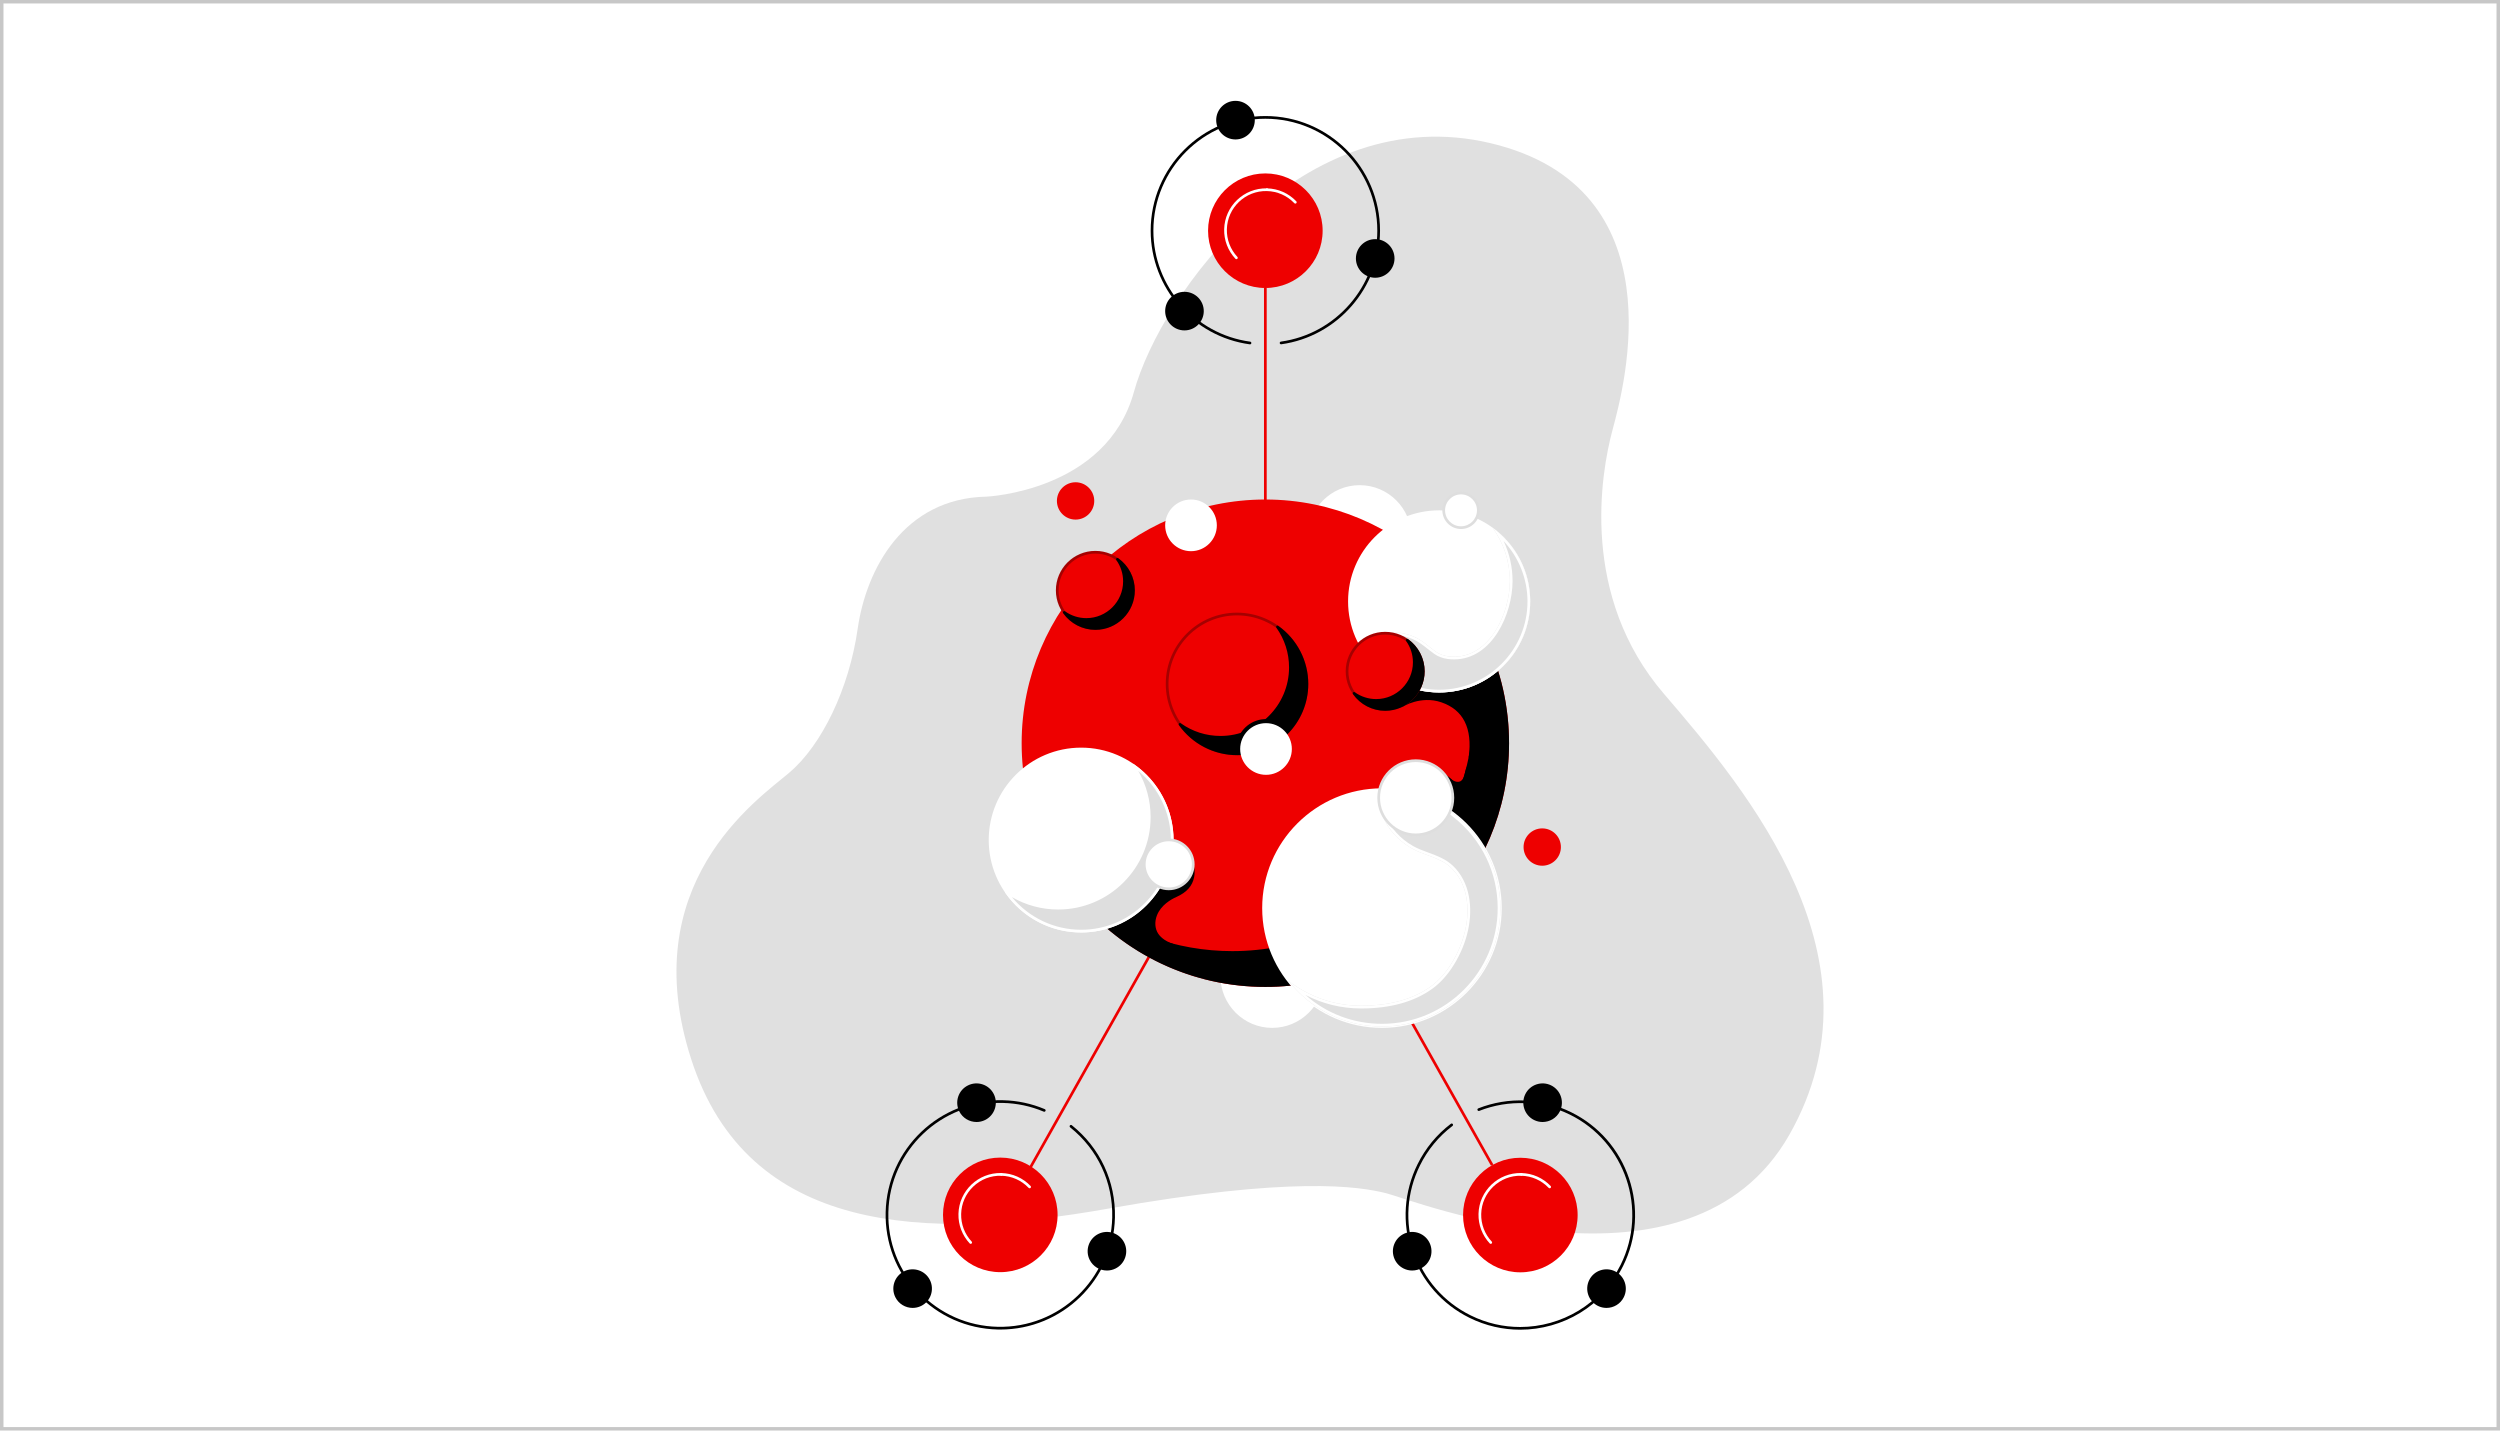
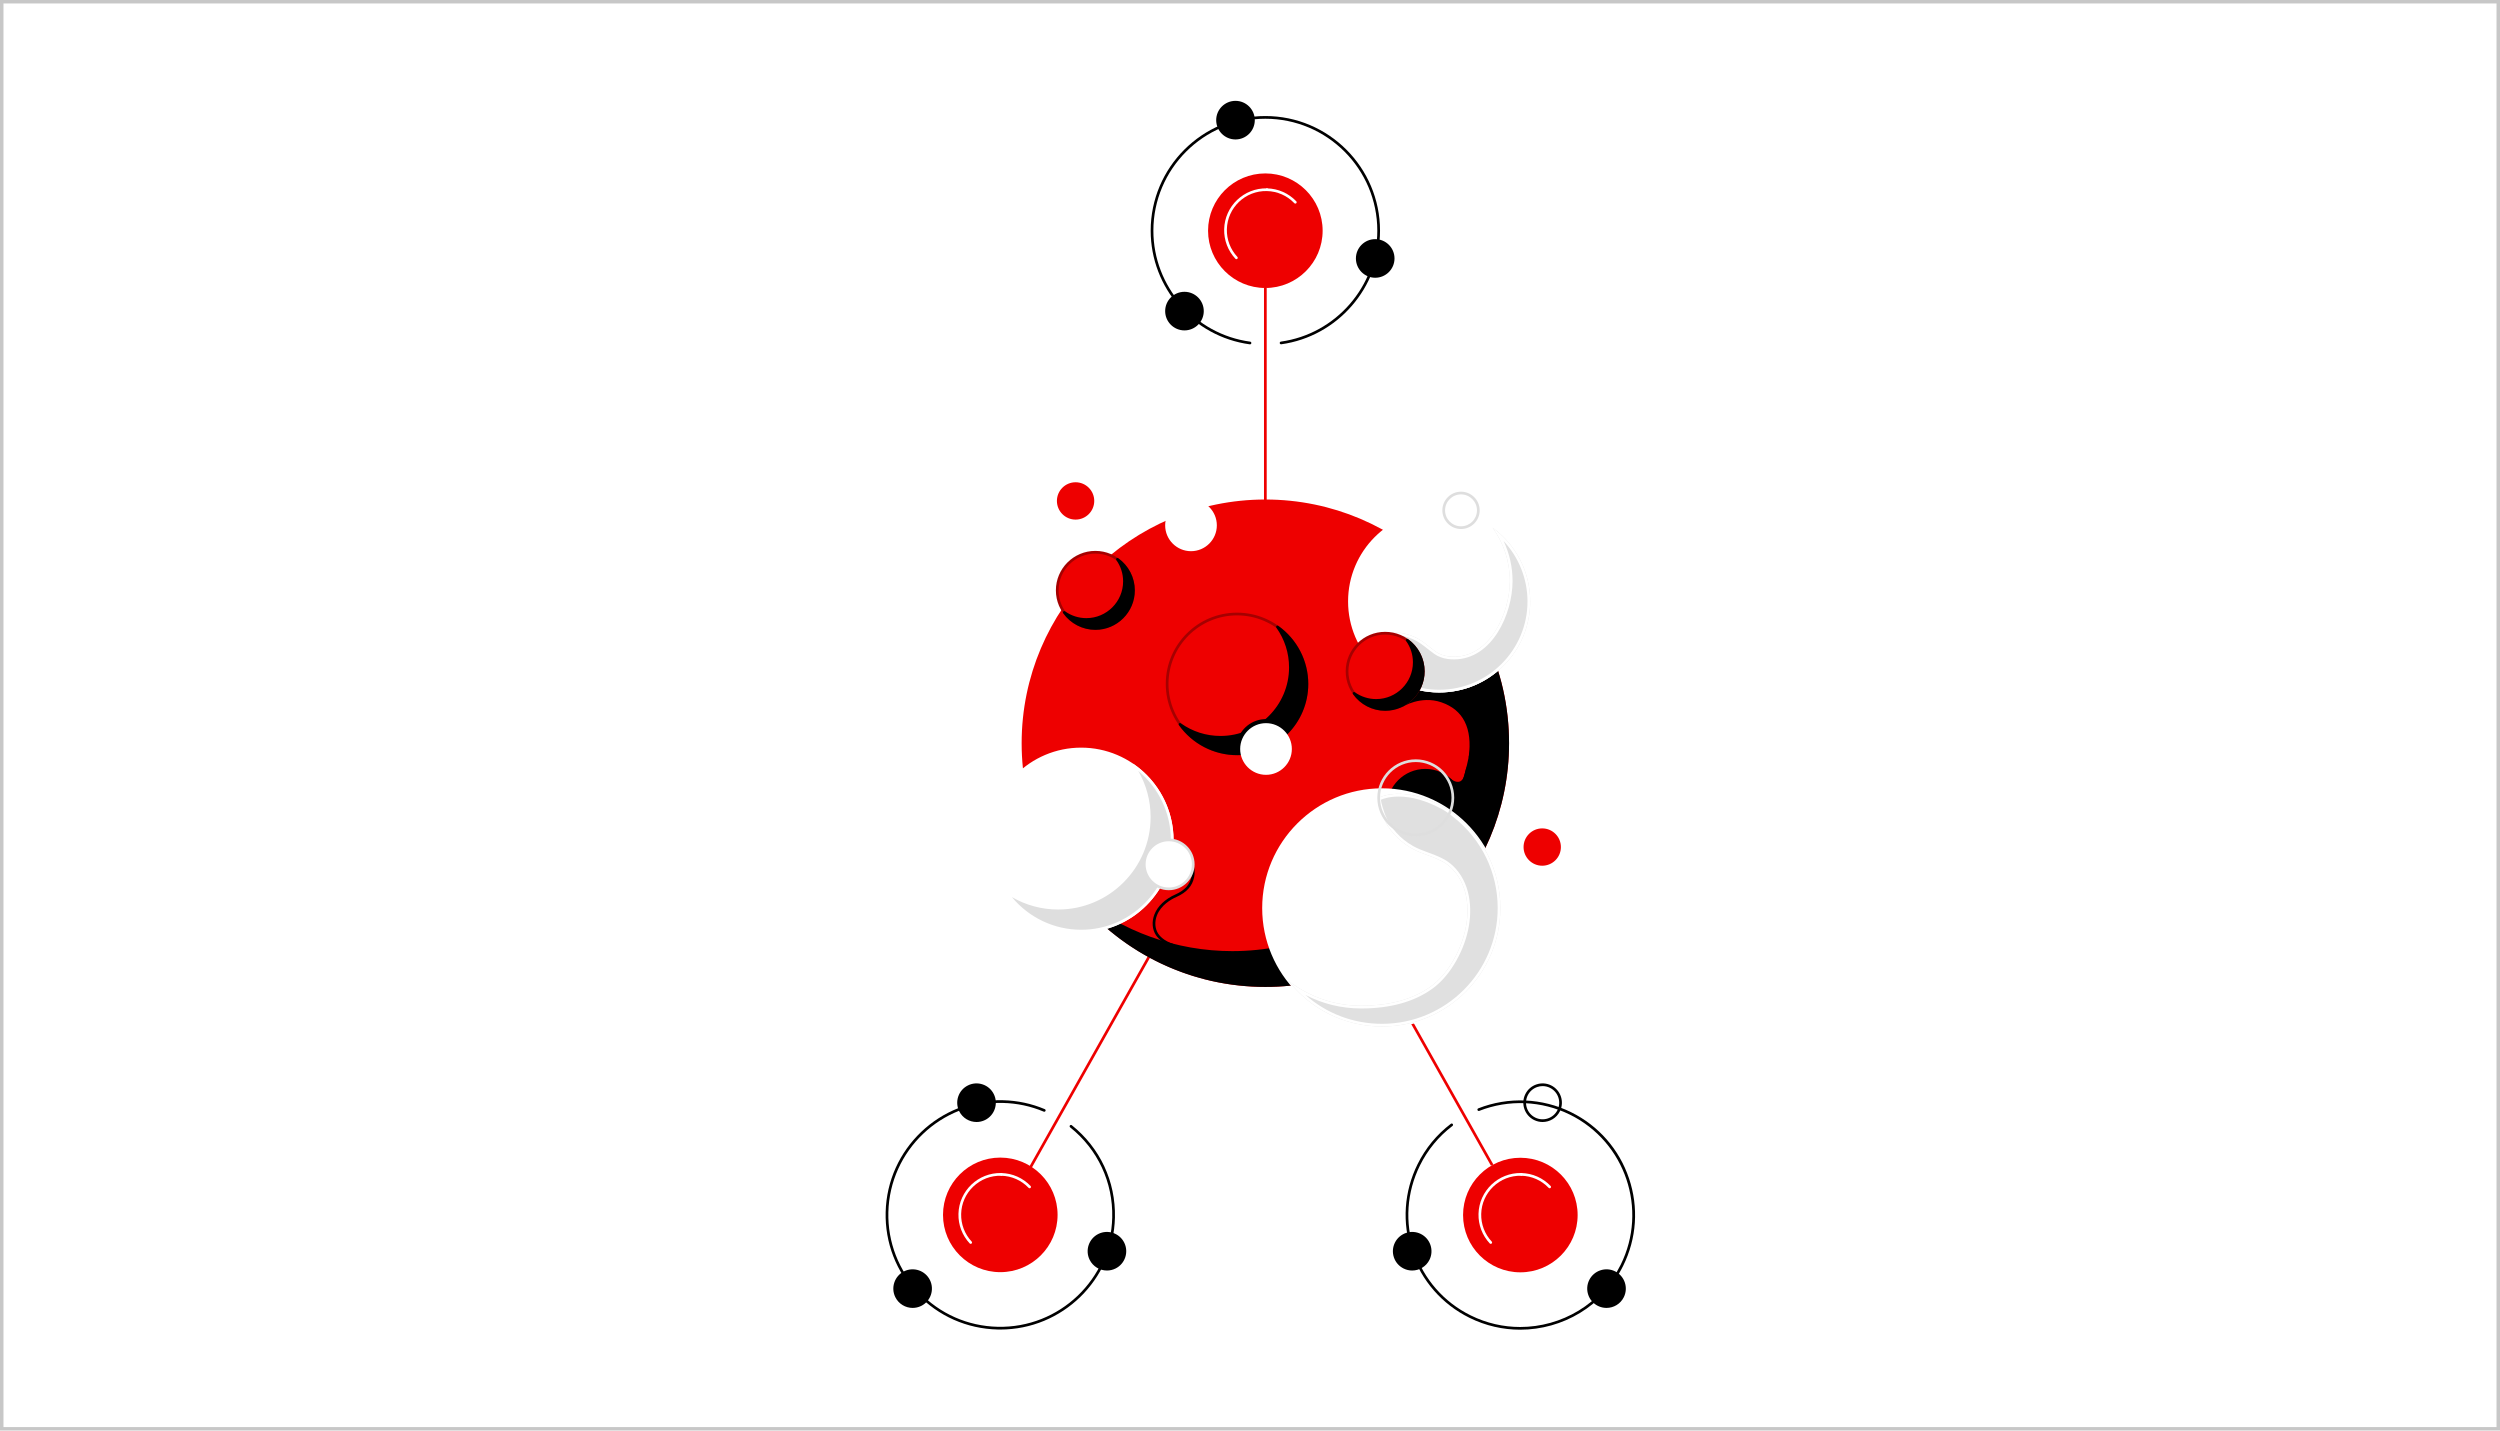
<svg xmlns="http://www.w3.org/2000/svg" viewBox="0 0 360 206">
  <defs>
    <style>
      .uuid-24882680-1b71-4bfb-bedf-b12a0858a8ca {
        fill: #e0e0e0;
      }

      .uuid-2ac09646-1c1e-4cf2-9e38-33bd68b8d7cd {
        fill: #dedede;
      }

      .uuid-25e4012b-82de-4411-8d59-6daca669696b {
        fill: #c7c7c7;
      }

      .uuid-a7ea8d25-bdc6-4458-bae9-67f01d70ac3b {
        fill: #fff;
      }

      .uuid-e4e1a233-381e-4d57-9b40-a09e2ced5902 {
        fill: #a50000;
      }

      .uuid-f22b84fb-5251-44d3-9553-6401e9f64f78 {
        fill: #e00;
      }
    </style>
  </defs>
  <g id="uuid-b349243e-76ad-484b-9c65-6ba8d05523c9" data-name="Layer 31">
    <rect class="uuid-a7ea8d25-bdc6-4458-bae9-67f01d70ac3b" width="360" height="206" />
  </g>
  <g id="uuid-20f79293-7881-4d75-9370-d58cb637f21b" data-name="Layer 32">
    <g id="uuid-b6a76d84-b29f-435b-a6a0-099867d4ab4c" data-name="d">
-       <path class="uuid-24882680-1b71-4bfb-bedf-b12a0858a8ca" d="M142.035,71.517s17.294-.741,21.247-15.07c3.953-14.329,24.458-42.246,51.387-35.823,26.929,6.423,19.27,34.835,17.541,41.258-1.729,6.423-4.694,23.964,7.412,38.046,12.106,14.082,32.364,38.293,18.035,63.493-14.329,25.2-54.105,9.388-58.058,8.4-3.953-.988-13.588-2.47-40.023,2.224-26.435,4.694-51.881,3.706-60.034-21.494s9.388-37.305,14.082-41.258,8.647-12.106,9.882-20.753c1.235-8.647,6.67-18.776,18.529-19.023h-0Z" />
      <rect class="uuid-f22b84fb-5251-44d3-9553-6401e9f64f78" x="206.203" y="135.451" width=".39" height="34.554" transform="translate(-48.384 120.916) rotate(-29.383)" />
      <rect class="uuid-f22b84fb-5251-44d3-9553-6401e9f64f78" x="182.015" y="41.471" width=".39" height="30.653" />
      <rect class="uuid-f22b84fb-5251-44d3-9553-6401e9f64f78" x="133.637" y="156.113" width="42.77" height=".39" transform="translate(-57.237 214.705) rotate(-60.619)" />
      <circle class="uuid-a7ea8d25-bdc6-4458-bae9-67f01d70ac3b" cx="195.793" cy="77.32" r="7.259" />
-       <path class="uuid-a7ea8d25-bdc6-4458-bae9-67f01d70ac3b" d="M195.793,84.774c-4.11,0-7.455-3.344-7.455-7.455s3.344-7.455,7.455-7.455,7.455,3.344,7.455,7.455-3.344,7.455-7.455,7.455ZM195.793,70.256c-3.895,0-7.064,3.169-7.064,7.064s3.169,7.064,7.064,7.064,7.064-3.169,7.064-7.064-3.169-7.064-7.064-7.064Z" />
      <circle class="uuid-a7ea8d25-bdc6-4458-bae9-67f01d70ac3b" cx="183.2" cy="140.56" r="7.259" />
      <path class="uuid-a7ea8d25-bdc6-4458-bae9-67f01d70ac3b" d="M183.2,148.014c-4.11,0-7.455-3.344-7.455-7.455s3.344-7.455,7.455-7.455,7.455,3.344,7.455,7.455-3.344,7.455-7.455,7.455ZM183.2,133.495c-3.895,0-7.064,3.169-7.064,7.064s3.169,7.064,7.064,7.064,7.064-3.169,7.064-7.064-3.169-7.064-7.064-7.064Z" />
      <circle class="uuid-f22b84fb-5251-44d3-9553-6401e9f64f78" cx="182.21" cy="107.022" r="34.898" />
      <path class="uuid-f22b84fb-5251-44d3-9553-6401e9f64f78" d="M182.21,142.116c-19.351,0-35.093-15.743-35.093-35.093s15.743-35.093,35.093-35.093,35.093,15.743,35.093,35.093-15.743,35.093-35.093,35.093ZM182.21,72.319c-19.135,0-34.703,15.568-34.703,34.703s15.568,34.703,34.703,34.703,34.703-15.568,34.703-34.703-15.568-34.703-34.703-34.703Z" />
      <path d="M204.391,80.078c4.969,6.03,7.954,13.756,7.954,22.18,0,19.274-15.624,34.898-34.898,34.898-8.424,0-16.15-2.985-22.18-7.954,6.401,7.767,16.094,12.718,26.944,12.718,19.274,0,34.898-15.624,34.898-34.898,0-10.85-4.952-20.543-12.718-26.944h0Z" />
      <path d="M182.21,142.116c-10.521,0-20.396-4.662-27.095-12.789l.275-.275c6.189,5.101,14.022,7.91,22.056,7.91,19.135,0,34.703-15.568,34.703-34.703,0-8.034-2.809-15.867-7.91-22.056l.275-.275c8.128,6.698,12.789,16.574,12.789,27.095,0,19.351-15.743,35.093-35.093,35.093ZM156.739,130.593c6.566,7.099,15.74,11.133,25.471,11.133,19.135,0,34.703-15.568,34.703-34.703,0-9.731-4.034-18.905-11.133-25.471,4.372,5.982,6.759,13.259,6.759,20.707,0,19.351-15.743,35.093-35.093,35.093-7.448,0-14.725-2.387-20.707-6.759h-0Z" />
-       <path d="M171.827,125.598c0-1.947-1.579-3.526-3.526-3.526s-3.526,1.579-3.526,3.526c0,.363.055.713.157,1.042l-6.694,3.437,3.718,4.143c.038-.016.076-.034.114-.05.799.696,5.52,2.473,6.837,2.961.215.082.344.127.344.127,0,0-.454-1.181-.455-1.182,0,0-.665-.202-1.23-.592-.361-.249-.693-.548-.938-.913-.563-.838-.569-1.908-.209-2.829.506-1.295,1.685-2.214,2.923-2.764,1.205-.536,2.153-1.338,2.418-2.701.043-.223.065-.45.065-.677h0Z" />
      <path d="M169.251,137.452c-.021,0-.043-.004-.064-.011,0,0-.131-.045-.35-.129-1.741-.645-5.792-2.186-6.795-2.917l-.009.004c-.077.033-.166.013-.221-.049l-3.718-4.143c-.04-.045-.058-.106-.047-.166.011-.059.049-.111.103-.138l6.551-3.364c-.08-.307-.121-.623-.121-.942,0-2.052,1.669-3.721,3.721-3.721s3.721,1.669,3.721,3.721c0,.241-.023.481-.069.715-.246,1.264-1.074,2.194-2.53,2.842-.806.358-2.243,1.18-2.821,2.657-.366.937-.296,1.928.189,2.649.21.313.5.595.887.861.532.367,1.169.564,1.176.565.057.017.102.059.124.114 0.0.001.455,1.185.455,1.185.027.071.011.151-.042.206-.037.039-.088.059-.14.059h0ZM162.071,133.975c.046,0,.092.017.128.048.607.528,3.855,1.841,6.716,2.902l-.267-.694c-.208-.071-.728-.267-1.192-.587-.427-.295-.751-.61-.989-.965-.556-.828-.641-1.953-.228-3.009.466-1.191,1.54-2.211,3.026-2.872,1.35-.6,2.083-1.414,2.306-2.56.041-.209.061-.425.061-.64,0-1.837-1.494-3.331-3.331-3.331s-3.331,1.494-3.331,3.331c0,.335.05.666.148.985.028.09-.013.188-.097.231l-6.469,3.321,3.455,3.849c.021-.007.042-.01.063-.01h0Z" />
      <circle cx="205.249" cy="116.26" r="5.342" />
      <path d="M205.249,121.797c-3.053,0-5.537-2.484-5.537-5.537s2.484-5.537,5.537-5.537,5.537,2.484,5.537,5.537-2.484,5.537-5.537,5.537ZM205.249,111.114c-2.838,0-5.146,2.309-5.146,5.146s2.309,5.146,5.146,5.146,5.146-2.309,5.146-5.146-2.309-5.146-5.146-5.146Z" />
      <path d="M209.03,112.488s1.569,1.088,2.06-.923l.332,4.153-2.392-3.23h0Z" />
      <path d="M211.671,116.382l-3.501-4.727.971.673c.014.009.59.396,1.079.208.316-.121.545-.463.68-1.017l.287-1.178.483,6.041h0ZM209.608,112.941l1.565,2.113-.213-2.659c-.161.246-.362.415-.603.507-.257.098-.52.089-.749.04Z" />
      <path d="M201.828,101.625s2.696-1.737,5.788-.678c3.876,1.328,4.516,4.751,4.076,8.064l3.182-1.989s-.554-10.07-2.954-11.265c-2.4-1.196-7.729-1.817-8.049.584s-2.043,5.284-2.043,5.284Z" />
      <path d="M211.692,109.207c-.037,0-.073-.01-.106-.031-.064-.041-.098-.115-.088-.19.548-4.127-.779-6.769-3.946-7.854-2.963-1.015-5.593.64-5.619.657-.076.049-.176.039-.241-.024-.065-.063-.078-.162-.032-.24.017-.029,1.706-2.878,2.017-5.21.077-.579.413-1.03.998-1.341,1.806-.959,5.549-.28,7.332.608,2.473,1.232,3.039,11.014,3.062,11.429.004.071-.031.139-.091.176l-3.182,1.989c-.032.02-.068.03-.103.03h0ZM205.528,100.406c.672,0,1.399.099,2.151.357,3.213,1.101,4.679,3.817,4.254,7.867l2.739-1.712c-.033-.522-.189-2.744-.568-5.052-.563-3.423-1.349-5.476-2.271-5.935-2.361-1.177-5.688-1.296-6.975-.613-.467.248-.734.6-.794,1.048-.238,1.786-1.218,3.798-1.74,4.771.662-.311,1.816-.732,3.204-.732h0Z" />
      <circle class="uuid-f22b84fb-5251-44d3-9553-6401e9f64f78" cx="178.132" cy="98.484" r="10.065" />
      <path class="uuid-e4e1a233-381e-4d57-9b40-a09e2ced5902" d="M178.132,108.744c-5.658,0-10.26-4.603-10.26-10.26s4.603-10.261,10.26-10.261,10.261,4.603,10.261,10.261-4.603,10.26-10.261,10.26ZM178.132,88.614c-5.442,0-9.87,4.428-9.87,9.87s4.428,9.87,9.87,9.87,9.87-4.428,9.87-9.87-4.428-9.87-9.87-9.87Z" />
      <path d="M183.959,90.279c1.17,1.645,1.861,3.655,1.861,5.827,0,5.559-4.506,10.065-10.065,10.065-2.172,0-4.182-.691-5.827-1.861,1.824,2.564,4.818,4.238,8.205,4.238,5.559,0,10.065-4.506,10.065-10.065,0-3.387-1.674-6.38-4.238-8.205h0Z" />
      <path d="M178.132,108.744c-3.312,0-6.439-1.615-8.364-4.32-.055-.077-.046-.184.021-.251s.174-.076.251-.021c1.678,1.194,3.654,1.825,5.714,1.825,5.442,0,9.87-4.428,9.87-9.87,0-2.061-.631-4.036-1.825-5.714-.055-.077-.046-.184.021-.251s.174-.076.251-.021c2.705,1.925,4.32,5.051,4.32,8.364,0,5.658-4.603,10.26-10.261,10.26h0ZM170.807,105.095c1.861,2.058,4.524,3.259,7.325,3.259,5.442,0,9.87-4.428,9.87-9.87,0-2.801-1.201-5.464-3.259-7.325.835,1.51,1.272,3.2,1.272,4.947,0,5.658-4.603,10.26-10.26,10.26-1.748,0-3.437-.437-4.947-1.272h0Z" />
      <path d="M184.774,104.328c-.699-.491-1.551-.779-2.468-.779h0c-2.008,0-3.699,1.381-4.173,3.243,4.377.819,6.642-2.464,6.642-2.464Z" />
      <circle class="uuid-f22b84fb-5251-44d3-9553-6401e9f64f78" cx="182.21" cy="33.222" r="8.249" />
      <path d="M180,49.587c-.009,0-.018-.001-.026-.002-8.139-1.102-14.276-8.137-14.276-16.363,0-9.105,7.408-16.513,16.513-16.513s16.513,7.408,16.513,16.513c0,8.198-6.114,15.229-14.221,16.355-.107.014-.205-.06-.22-.166-.015-.107.06-.205.166-.22,7.915-1.099,13.884-7.965,13.884-15.969,0-8.89-7.233-16.123-16.123-16.123s-16.123,7.233-16.123,16.123c0,8.032,5.992,14.9,13.939,15.976.107.014.182.113.167.22-.013.098-.097.169-.193.169h0Z" />
      <circle cx="177.911" cy="17.302" r="2.584" />
      <path d="M177.911,20.082c-1.533,0-2.78-1.247-2.78-2.78s1.247-2.78,2.78-2.78,2.78,1.247,2.78,2.78-1.247,2.78-2.78,2.78ZM177.911,14.913c-1.318,0-2.389,1.072-2.389,2.389s1.072,2.389,2.389,2.389,2.389-1.072,2.389-2.389-1.072-2.389-2.389-2.389Z" />
      <circle cx="170.563" cy="44.799" r="2.584" />
      <path d="M170.563,47.579c-1.533,0-2.78-1.247-2.78-2.78s1.247-2.78,2.78-2.78,2.78,1.247,2.78,2.78-1.247,2.78-2.78,2.78ZM170.563,42.41c-1.318,0-2.389,1.072-2.389,2.389s1.072,2.389,2.389,2.389,2.389-1.072,2.389-2.389-1.072-2.389-2.389-2.389Z" />
      <circle cx="198.03" cy="37.217" r="2.584" />
      <path d="M198.03,39.996c-1.533,0-2.78-1.247-2.78-2.78s1.247-2.78,2.78-2.78,2.78,1.247,2.78,2.78-1.247,2.78-2.78,2.78ZM198.03,34.827c-1.318,0-2.389,1.072-2.389,2.389s1.072,2.389,2.389,2.389,2.389-1.072,2.389-2.389-1.072-2.389-2.389-2.389Z" />
      <circle class="uuid-f22b84fb-5251-44d3-9553-6401e9f64f78" cx="218.93" cy="174.966" r="8.249" />
      <path d="M218.904,191.477c-2.457,0-4.95-.55-7.297-1.711-3.953-1.956-6.908-5.335-8.321-9.514-1.412-4.179-1.113-8.657.844-12.61,1.143-2.311,2.757-4.268,4.795-5.818.086-.065.208-.049.273.037.065.086.049.208-.037.273-1.99,1.513-3.564,3.424-4.681,5.68-1.91,3.86-2.203,8.233-.824,12.313,1.379,4.08,4.264,7.379,8.124,9.289,2.291,1.134,4.726,1.671,7.124,1.671,5.943.001,11.668-3.294,14.477-8.971,3.943-7.968.668-17.658-7.3-21.601-4.073-2.015-8.835-2.215-13.066-.548-.101.04-.214-.01-.253-.11-.04-.1.01-.214.11-.253,4.333-1.707,9.21-1.502,13.382.561,3.953,1.956,6.908,5.335,8.321,9.514,1.412,4.179,1.113,8.657-.844,12.61-2.877,5.814-8.741,9.188-14.827,9.188h-0Z" />
-       <circle cx="222.136" cy="158.79" r="2.584" />
      <path d="M222.132,161.569c-.413,0-.833-.092-1.228-.288-1.374-.68-1.938-2.35-1.259-3.724.329-.665.898-1.163,1.601-1.401.704-.238,1.457-.187,2.123.142,1.374.68,1.938,2.35,1.259,3.724h0c-.484.979-1.472,1.547-2.496,1.547h0ZM222.138,156.399c-.258,0-.516.042-.767.127-.605.204-1.093.632-1.377,1.204-.584,1.181-.099,2.617,1.082,3.201,1.181.584,2.617.099,3.201-1.082h0c.283-.572.327-1.22.122-1.825-.204-.605-.632-1.093-1.204-1.377-.335-.166-.695-.249-1.058-.249h0ZM224.453,159.936h.002-.002Z" />
      <circle cx="203.356" cy="180.176" r="2.584" />
      <path d="M203.352,182.956c-.413,0-.833-.092-1.228-.288-.665-.329-1.163-.898-1.401-1.601s-.187-1.457.142-2.123c.68-1.374,2.35-1.939,3.724-1.259,1.374.68,1.938,2.35,1.259,3.724-.484.979-1.471,1.547-2.496,1.547h0ZM203.358,177.786c-.258,0-.516.042-.767.127-.605.204-1.093.632-1.377,1.204-.283.572-.327,1.22-.122,1.825.204.605.632,1.094,1.204,1.377,1.181.585,2.617.099,3.201-1.082.584-1.181.099-2.617-1.082-3.201-.335-.166-.695-.249-1.058-.249h-0Z" />
      <circle cx="231.337" cy="185.562" r="2.584" />
      <path d="M231.333,188.341c-.413,0-.833-.092-1.228-.288-1.374-.68-1.938-2.35-1.259-3.724.68-1.374,2.35-1.938,3.724-1.259.665.329,1.163.898,1.401,1.601s.187,1.457-.142,2.123c-.484.979-1.471,1.547-2.496,1.547h0ZM231.341,183.172c-.881,0-1.729.488-2.145,1.33-.584,1.181-.099,2.617,1.082,3.201.572.283,1.22.326,1.825.122.605-.204,1.093-.632,1.377-1.204h0c.283-.572.327-1.22.122-1.825s-.632-1.093-1.204-1.377c-.34-.168-.701-.248-1.056-.248h0Z" />
      <circle class="uuid-a7ea8d25-bdc6-4458-bae9-67f01d70ac3b" cx="207.236" cy="86.603" r="13.113" />
      <path class="uuid-24882680-1b71-4bfb-bedf-b12a0858a8ca" d="M214.925,75.983c1.567,2.16,2.494,4.816,2.494,7.689,0,4.753-3.101,11.554-8.864,10.84-.647-.08-1.275-.298-1.809-.677-1.07-.759-1.931-1.643-3.171-2.166-1.062-.448-2.451-.786-3.603-.465.685,2.285,2.12,4.347,3.045,5.516-2.377-.233-4.567-1.099-6.401-2.428,2.383,3.285,6.251,5.424,10.62,5.424,7.242,0,13.113-5.871,13.113-13.113,0-4.369-2.139-8.237-5.424-10.62h0Z" />
      <path class="uuid-a7ea8d25-bdc6-4458-bae9-67f01d70ac3b" d="M216.521,77.911c2.184,2.338,3.438,5.448,3.438,8.691,0,7.016-5.708,12.723-12.723,12.723-3.247,0-6.36-1.258-8.7-3.446,1.394.659,2.898,1.077,4.443,1.228.013.001.025.002.038.002.142,0,.274-.077.342-.203.075-.137.061-.306-.037-.429-.77-.973-2.121-2.866-2.847-4.979.155-.021.319-.031.488-.031.727,0,1.6.199,2.459.561.813.343,1.459.854,2.143,1.396.304.241.619.49.954.728.558.396,1.245.654,1.987.746.294.036.589.055.877.055,5.497,0,8.425-6.552,8.425-11.282,0-2.017-.441-3.972-1.288-5.761M214.925,75.983c1.567,2.16,2.494,4.816,2.494,7.689,0,4.52-2.805,10.892-8.035,10.892-.27,0-.546-.017-.829-.052-.647-.08-1.275-.298-1.809-.677-1.07-.759-1.931-1.643-3.171-2.166-.77-.324-1.712-.592-2.611-.592-.341,0-.676.038-.993.127.685,2.285,2.12,4.347,3.045,5.516-2.377-.233-4.567-1.099-6.401-2.428,2.383,3.285,6.251,5.424,10.62,5.424,7.242,0,13.113-5.871,13.113-13.113,0-4.369-2.139-8.237-5.424-10.62h0Z" />
      <circle class="uuid-a7ea8d25-bdc6-4458-bae9-67f01d70ac3b" cx="155.684" cy="120.968" r="13.113" />
      <path class="uuid-a7ea8d25-bdc6-4458-bae9-67f01d70ac3b" d="M155.684,134.276c-7.338,0-13.308-5.97-13.308-13.308s5.97-13.308,13.308-13.308,13.308,5.97,13.308,13.308-5.97,13.308-13.308,13.308ZM155.684,108.05c-7.123,0-12.918,5.795-12.918,12.918s5.795,12.918,12.918,12.918,12.918-5.795,12.918-12.918-5.795-12.918-12.918-12.918Z" />
      <circle class="uuid-a7ea8d25-bdc6-4458-bae9-67f01d70ac3b" cx="199.003" cy="130.766" r="17.053" />
      <path class="uuid-a7ea8d25-bdc6-4458-bae9-67f01d70ac3b" d="M199.003,148.014c-9.511,0-17.248-7.737-17.248-17.248s7.737-17.248,17.248-17.248,17.248,7.737,17.248,17.248-7.737,17.248-17.248,17.248ZM199.003,113.908c-9.295,0-16.858,7.562-16.858,16.858s7.562,16.858,16.858,16.858,16.858-7.562,16.858-16.858-7.562-16.858-16.858-16.858Z" />
      <path class="uuid-24882680-1b71-4bfb-bedf-b12a0858a8ca" d="M209.473,117.305c.005.006.009.013.014.019-.492-.423-1.022-.799-1.593-1.113-5.938-3.259-9.358-1.334-9.365-1.329-.314.177.519,2.463.606,2.679.783,1.944,2.309,3.546,4.117,4.584,1.845,1.06,4.136,1.304,5.716,2.823,1.151,1.106,1.862,2.573,2.161,4.13.63,3.282-.375,6.845-2.114,9.638-.791,1.271-1.781,2.452-3.002,3.33-2.879,2.071-6.515,2.76-10.001,2.76-3.947,0-7.58-1.341-10.47-3.592,3.12,4.006,7.989,6.583,13.46,6.583,9.418,0,17.053-7.635,17.053-17.053,0-5.471-2.577-10.34-6.583-13.46h0Z" />
      <path class="uuid-a7ea8d25-bdc6-4458-bae9-67f01d70ac3b" d="M201.404,114.704c1.946,0,4.066.622,6.302,1.85.525.288,1.038.647,1.527,1.067.023.019.047.036.072.049,4.044,3.184,6.361,7.952,6.361,13.097,0,9.188-7.475,16.663-16.663,16.663-4.123,0-8.005-1.489-11.023-4.162,2.462,1.284,5.19,1.952,8.032,1.952,4.173,0,7.614-.953,10.229-2.834,1.158-.833,2.203-1.99,3.105-3.441,1.977-3.176,2.766-6.791,2.166-9.918-.332-1.727-1.118-3.227-2.274-4.338-1.024-.985-2.314-1.459-3.562-1.918-.792-.291-1.54-.566-2.23-.963-1.83-1.051-3.232-2.611-3.95-4.391-.203-.503-.623-1.813-.649-2.254.313-.137,1.192-.458,2.556-.458M198.851,115.066h.001-.001M201.404,114.314c-1.866,0-2.871.566-2.875.568-.314.177.519,2.464.606,2.679.783,1.944,2.309,3.546,4.117,4.584,1.845,1.06,4.136,1.304,5.716,2.823,1.151,1.106,1.862,2.573,2.161,4.13.63,3.282-.375,6.845-2.114,9.638-.791,1.271-1.781,2.452-3.002,3.33-2.879,2.071-6.515,2.76-10.001,2.76-3.947,0-7.58-1.341-10.47-3.592,3.12,4.006,7.989,6.583,13.46,6.583,9.418,0,17.053-7.635,17.053-17.053,0-5.471-2.577-10.34-6.583-13.46.005.006.009.013.014.019-.492-.423-1.022-.799-1.593-1.113-2.72-1.493-4.912-1.898-6.49-1.898h0v0Z" />
      <path class="uuid-2ac09646-1c1e-4cf2-9e38-33bd68b8d7cd" d="M163.154,110.193c1.473,2.12,2.338,4.694,2.338,7.471,0,7.242-5.871,13.113-13.113,13.113-2.777,0-5.35-.866-7.471-2.338,2.368,3.409,6.31,5.643,10.775,5.643,7.242,0,13.113-5.871,13.113-13.113,0-4.465-2.234-8.407-5.643-10.775h0Z" />
      <path class="uuid-a7ea8d25-bdc6-4458-bae9-67f01d70ac3b" d="M155.684,134.276c-4.356,0-8.445-2.141-10.935-5.727-.054-.077-.044-.182.022-.249.067-.067.172-.076.249-.022,2.169,1.507,4.714,2.303,7.359,2.303,7.123,0,12.918-5.795,12.918-12.918,0-2.645-.796-5.19-2.303-7.359-.054-.077-.044-.182.022-.249.067-.067.172-.076.249-.022,3.586,2.491,5.727,6.579,5.727,10.935,0,7.338-5.97,13.308-13.308,13.308ZM145.719,129.185c2.445,2.962,6.096,4.701,9.965,4.701,7.123,0,12.918-5.795,12.918-12.918,0-3.869-1.739-7.52-4.701-9.965,1.172,2.02,1.787,4.301,1.787,6.66,0,7.338-5.97,13.308-13.308,13.308-2.359,0-4.64-.615-6.66-1.787h0Z" />
      <circle class="uuid-a7ea8d25-bdc6-4458-bae9-67f01d70ac3b" cx="171.504" cy="75.65" r="3.526" />
      <path class="uuid-a7ea8d25-bdc6-4458-bae9-67f01d70ac3b" d="M171.504,79.371c-2.052,0-3.721-1.669-3.721-3.721s1.669-3.721,3.721-3.721,3.721,1.669,3.721,3.721-1.669,3.721-3.721,3.721ZM171.504,72.319c-1.837,0-3.331,1.494-3.331,3.331s1.494,3.331,3.331,3.331,3.331-1.494,3.331-3.331-1.494-3.331-3.331-3.331Z" />
      <circle class="uuid-a7ea8d25-bdc6-4458-bae9-67f01d70ac3b" cx="182.305" cy="107.855" r="3.526" />
      <path class="uuid-a7ea8d25-bdc6-4458-bae9-67f01d70ac3b" d="M182.305,111.576c-2.052,0-3.721-1.669-3.721-3.721s1.669-3.721,3.721-3.721,3.721,1.669,3.721,3.721-1.669,3.721-3.721,3.721ZM182.305,104.524c-1.837,0-3.331,1.494-3.331,3.331s1.494,3.331,3.331,3.331,3.331-1.494,3.331-3.331-1.494-3.331-3.331-3.331Z" />
      <circle class="uuid-a7ea8d25-bdc6-4458-bae9-67f01d70ac3b" cx="168.301" cy="124.469" r="3.526" />
      <path class="uuid-2ac09646-1c1e-4cf2-9e38-33bd68b8d7cd" d="M168.301,128.19c-2.052,0-3.721-1.669-3.721-3.721s1.669-3.721,3.721-3.721,3.721,1.669,3.721,3.721-1.669,3.721-3.721,3.721ZM168.301,121.138c-1.837,0-3.331,1.494-3.331,3.331s1.494,3.331,3.331,3.331,3.331-1.494,3.331-3.331-1.494-3.331-3.331-3.331Z" />
-       <circle class="uuid-a7ea8d25-bdc6-4458-bae9-67f01d70ac3b" cx="203.87" cy="114.882" r="5.342" />
      <path class="uuid-2ac09646-1c1e-4cf2-9e38-33bd68b8d7cd" d="M203.87,120.419c-3.053,0-5.537-2.484-5.537-5.537s2.484-5.537,5.537-5.537,5.537,2.484,5.537,5.537-2.484,5.537-5.537,5.537ZM203.87,109.736c-2.838,0-5.146,2.309-5.146,5.146s2.309,5.146,5.146,5.146,5.146-2.309,5.146-5.146-2.309-5.146-5.146-5.146Z" />
      <circle class="uuid-f22b84fb-5251-44d3-9553-6401e9f64f78" cx="154.883" cy="72.134" r="2.493" />
      <path class="uuid-f22b84fb-5251-44d3-9553-6401e9f64f78" d="M154.883,74.822c-1.482,0-2.688-1.206-2.688-2.688s1.206-2.688,2.688-2.688,2.688,1.206,2.688,2.688-1.206,2.688-2.688,2.688ZM154.883,69.836c-1.267,0-2.298,1.031-2.298,2.298s1.031,2.298,2.298,2.298,2.298-1.031,2.298-2.298-1.031-2.298-2.298-2.298Z" />
      <circle class="uuid-a7ea8d25-bdc6-4458-bae9-67f01d70ac3b" cx="210.387" cy="73.49" r="2.493" />
      <path class="uuid-2ac09646-1c1e-4cf2-9e38-33bd68b8d7cd" d="M210.387,76.178c-1.482,0-2.688-1.206-2.688-2.688s1.206-2.688,2.688-2.688,2.688,1.206,2.688,2.688-1.206,2.688-2.688,2.688ZM210.387,71.192c-1.267,0-2.298,1.031-2.298,2.298s1.031,2.298,2.298,2.298,2.298-1.031,2.298-2.298-1.031-2.298-2.298-2.298Z" />
      <circle class="uuid-f22b84fb-5251-44d3-9553-6401e9f64f78" cx="222.081" cy="121.976" r="2.493" />
      <path class="uuid-f22b84fb-5251-44d3-9553-6401e9f64f78" d="M222.081,124.664c-1.482,0-2.688-1.206-2.688-2.688s1.206-2.688,2.688-2.688,2.688,1.206,2.688,2.688-1.206,2.688-2.688,2.688ZM222.081,119.678c-1.267,0-2.298,1.031-2.298,2.298s1.031,2.298,2.298,2.298,2.298-1.031,2.298-2.298-1.031-2.298-2.298-2.298Z" />
      <circle cx="140.619" cy="158.79" r="2.584" />
      <path d="M140.624,161.569c-1.024,0-2.012-.568-2.496-1.547-.329-.665-.38-1.419-.142-2.123.238-.703.735-1.272,1.401-1.601.665-.329,1.419-.38,2.123-.142.703.238,1.272.735,1.601,1.401.68,1.374.115,3.044-1.259,3.724-.395.195-.815.288-1.228.288ZM140.617,156.399c-.363,0-.723.084-1.058.249-.572.283-1.0.772-1.204,1.377s-.161,1.253.122,1.825h0c.584,1.181,2.021,1.666,3.201,1.082,1.181-.584,1.666-2.02,1.082-3.201-.283-.572-.772-1-1.377-1.204-.251-.085-.51-.127-.767-.127h0Z" />
      <circle cx="159.399" cy="180.176" r="2.584" />
      <path d="M159.404,182.956c-1.024,0-2.012-.568-2.496-1.547-.68-1.374-.115-3.044,1.259-3.724,1.374-.679,3.044-.115,3.724,1.259.68,1.374.115,3.044-1.259,3.724-.395.195-.815.288-1.228.288h0ZM159.395,177.787c-.355,0-.716.08-1.056.248-1.181.584-1.666,2.02-1.082,3.201.584,1.181,2.021,1.666,3.201,1.082,1.181-.584,1.666-2.02,1.082-3.201-.416-.841-1.265-1.33-2.146-1.33h0Z" />
      <circle cx="131.418" cy="185.562" r="2.584" />
      <path d="M131.423,188.341c-1.024,0-2.012-.568-2.496-1.547h0c-.329-.665-.38-1.419-.142-2.123.238-.703.735-1.272,1.401-1.601,1.374-.679,3.044-.115,3.724,1.259.68,1.374.115,3.044-1.259,3.724-.395.195-.815.288-1.228.288h0ZM131.414,183.172c-.355,0-.716.08-1.056.248-.572.283-1.0.772-1.204,1.377s-.161,1.253.122,1.825h0c.283.572.772 1,1.377,1.204.605.204,1.253.161,1.825-.122,1.181-.584,1.666-2.02,1.082-3.201-.416-.841-1.265-1.33-2.145-1.33h0Z" />
      <path d="M144.048,191.455c-.132,0-.262-.002-.394-.005-4.41-.104-8.515-1.919-11.56-5.11-3.045-3.192-4.664-7.378-4.56-11.787.214-9.103,7.798-16.338,16.897-16.12,2.087.049,4.112.481,6.019,1.284.099.042.146.156.104.256-.042.099-.156.146-.256.104-1.862-.784-3.839-1.206-5.876-1.254-8.888-.207-16.289,6.851-16.498,15.739-.101,4.306,1.48,8.393,4.453,11.509,2.973,3.116,6.981,4.888,11.286,4.989,8.894.204,16.289-6.851,16.498-15.739.119-5.076-2.09-9.808-6.061-12.982-.084-.067-.098-.19-.031-.274.067-.084.19-.098.274-.031,4.067,3.251,6.33,8.097,6.207,13.296-.211,8.971-7.577,16.124-16.503,16.125v0Z" />
      <circle class="uuid-f22b84fb-5251-44d3-9553-6401e9f64f78" cx="144.042" cy="174.942" r="8.249" />
      <path class="uuid-a7ea8d25-bdc6-4458-bae9-67f01d70ac3b" d="M148.262,171.112c-.051,0-.103-.02-.141-.06-1.039-1.089-2.44-1.709-3.945-1.744-.108-.003-.193-.092-.19-.2.003-.108.089-.197.2-.19,1.609.038,3.107.7,4.219,1.865.074.078.071.202-.006.276-.038.036-.086.054-.135.054h0Z" />
      <path class="uuid-a7ea8d25-bdc6-4458-bae9-67f01d70ac3b" d="M139.779,179.116c-.052,0-.104-.021-.143-.062-1.081-1.159-1.656-2.669-1.619-4.254.078-3.322,2.846-5.963,6.166-5.883.108.003.193.092.19.2s-.094.196-.2.19c-1.507-.035-2.934.517-4.023,1.557-1.089,1.039-1.709,2.44-1.744,3.945-.035,1.482.503,2.895,1.514,3.978.073.079.069.202-.009.276-.038.035-.086.052-.133.052h0Z" />
      <path class="uuid-a7ea8d25-bdc6-4458-bae9-67f01d70ac3b" d="M186.524,29.318c-.051,0-.103-.02-.141-.06-1.039-1.089-2.44-1.709-3.945-1.744-.108-.003-.193-.092-.19-.2.003-.108.092-.196.2-.19,1.609.038,3.107.7,4.219,1.865.074.078.071.202-.006.276-.038.036-.086.054-.135.054h0Z" />
      <path class="uuid-a7ea8d25-bdc6-4458-bae9-67f01d70ac3b" d="M178.042,37.322c-.052,0-.104-.021-.143-.062-1.081-1.159-1.656-2.669-1.619-4.254.078-3.322,2.847-5.959,6.166-5.883.108.003.193.092.19.2-.003.108-.097.197-.2.19-3.112-.077-5.694,2.395-5.767,5.502-.035,1.482.503,2.895,1.514,3.978.073.079.069.202-.009.276-.038.035-.086.052-.133.052h0Z" />
      <path class="uuid-a7ea8d25-bdc6-4458-bae9-67f01d70ac3b" d="M223.149,171.112c-.051,0-.103-.02-.141-.06-1.039-1.089-2.44-1.709-3.945-1.744-.108-.003-.193-.092-.19-.2.003-.108.093-.197.2-.19,1.609.038,3.107.7,4.219,1.865.074.078.071.202-.006.276-.038.036-.086.054-.135.054h0Z" />
      <path class="uuid-a7ea8d25-bdc6-4458-bae9-67f01d70ac3b" d="M214.667,179.116c-.052,0-.104-.021-.143-.062-1.081-1.158-1.656-2.669-1.619-4.254.078-3.322,2.852-5.963,6.166-5.883.108.003.193.092.19.2-.003.108-.097.196-.2.19-3.11-.074-5.694,2.395-5.767,5.502-.035,1.482.503,2.895,1.514,3.978.073.079.069.202-.009.276-.038.035-.086.052-.133.052h0Z" />
      <circle class="uuid-f22b84fb-5251-44d3-9553-6401e9f64f78" cx="157.731" cy="85.013" r="5.489" />
      <path class="uuid-e4e1a233-381e-4d57-9b40-a09e2ced5902" d="M157.731,90.697c-3.134,0-5.684-2.55-5.684-5.684s2.55-5.684,5.684-5.684,5.684,2.55,5.684,5.684-2.55,5.684-5.684,5.684ZM157.731,79.719c-2.919,0-5.294,2.375-5.294,5.294s2.375,5.294,5.294,5.294,5.294-2.375,5.294-5.294-2.375-5.294-5.294-5.294Z" />
      <path d="M160.909,80.539c.638.897,1.015,1.993,1.015,3.178,0,3.031-2.458,5.489-5.489,5.489-1.185,0-2.281-.377-3.178-1.015.995,1.398,2.627,2.311,4.474,2.311,3.031,0,5.489-2.458,5.489-5.489,0-1.847-.913-3.479-2.311-4.474Z" />
      <path d="M157.731,90.697c-1.835,0-3.567-.895-4.633-2.393-.055-.077-.046-.184.021-.251s.173-.076.251-.021c.9.64,1.96.979,3.064.979,2.919,0,5.294-2.375,5.294-5.294,0-1.105-.338-2.165-.979-3.064-.055-.077-.046-.184.021-.251.067-.067.173-.076.251-.021,1.499,1.066,2.393,2.798,2.393,4.633,0,3.134-2.55,5.684-5.684,5.684h-0ZM154.178,88.934c.965.873,2.231,1.373,3.554,1.373,2.919,0,5.294-2.375,5.294-5.294,0-1.323-.499-2.589-1.373-3.554.307.707.466,1.471.466,2.257,0,3.134-2.55,5.684-5.684,5.684-.785,0-1.55-.159-2.257-.466h0Z" />
      <circle class="uuid-f22b84fb-5251-44d3-9553-6401e9f64f78" cx="199.465" cy="96.669" r="5.489" />
      <path class="uuid-e4e1a233-381e-4d57-9b40-a09e2ced5902" d="M199.465,102.353c-3.134,0-5.684-2.55-5.684-5.684s2.55-5.684,5.684-5.684,5.684,2.55,5.684,5.684-2.55,5.684-5.684,5.684ZM199.465,91.376c-2.919,0-5.294,2.375-5.294,5.294s2.375,5.294,5.294,5.294,5.294-2.375,5.294-5.294-2.375-5.294-5.294-5.294Z" />
      <path d="M202.642,92.195c.638.897,1.015,1.993,1.015,3.178,0,3.031-2.458,5.489-5.489,5.489-1.185,0-2.281-.377-3.178-1.015.995,1.398,2.627,2.311,4.474,2.311,3.031,0,5.489-2.458,5.489-5.489,0-1.847-.913-3.479-2.311-4.474Z" />
      <path d="M199.465,102.353c-1.835,0-3.567-.895-4.633-2.393-.055-.077-.046-.184.021-.251.067-.067.174-.076.251-.021.9.64,1.96.979,3.064.979,2.919,0,5.294-2.375,5.294-5.294,0-1.105-.338-2.165-.979-3.065-.055-.077-.046-.184.021-.251.067-.067.174-.076.251-.021,1.499,1.066,2.393,2.798,2.393,4.633,0,3.134-2.55,5.684-5.684,5.684h-0ZM195.911,100.591c.965.873,2.231,1.373,3.554,1.373,2.919,0,5.294-2.375,5.294-5.294,0-1.323-.499-2.588-1.373-3.553.307.707.466,1.471.466,2.257,0,3.134-2.55,5.684-5.684,5.684-.785,0-1.55-.159-2.257-.466h0Z" />
    </g>
    <path class="uuid-25e4012b-82de-4411-8d59-6daca669696b" d="M359.5.5v205H.5V.5h359M360,0H0v206h360V0h0Z" />
  </g>
</svg>